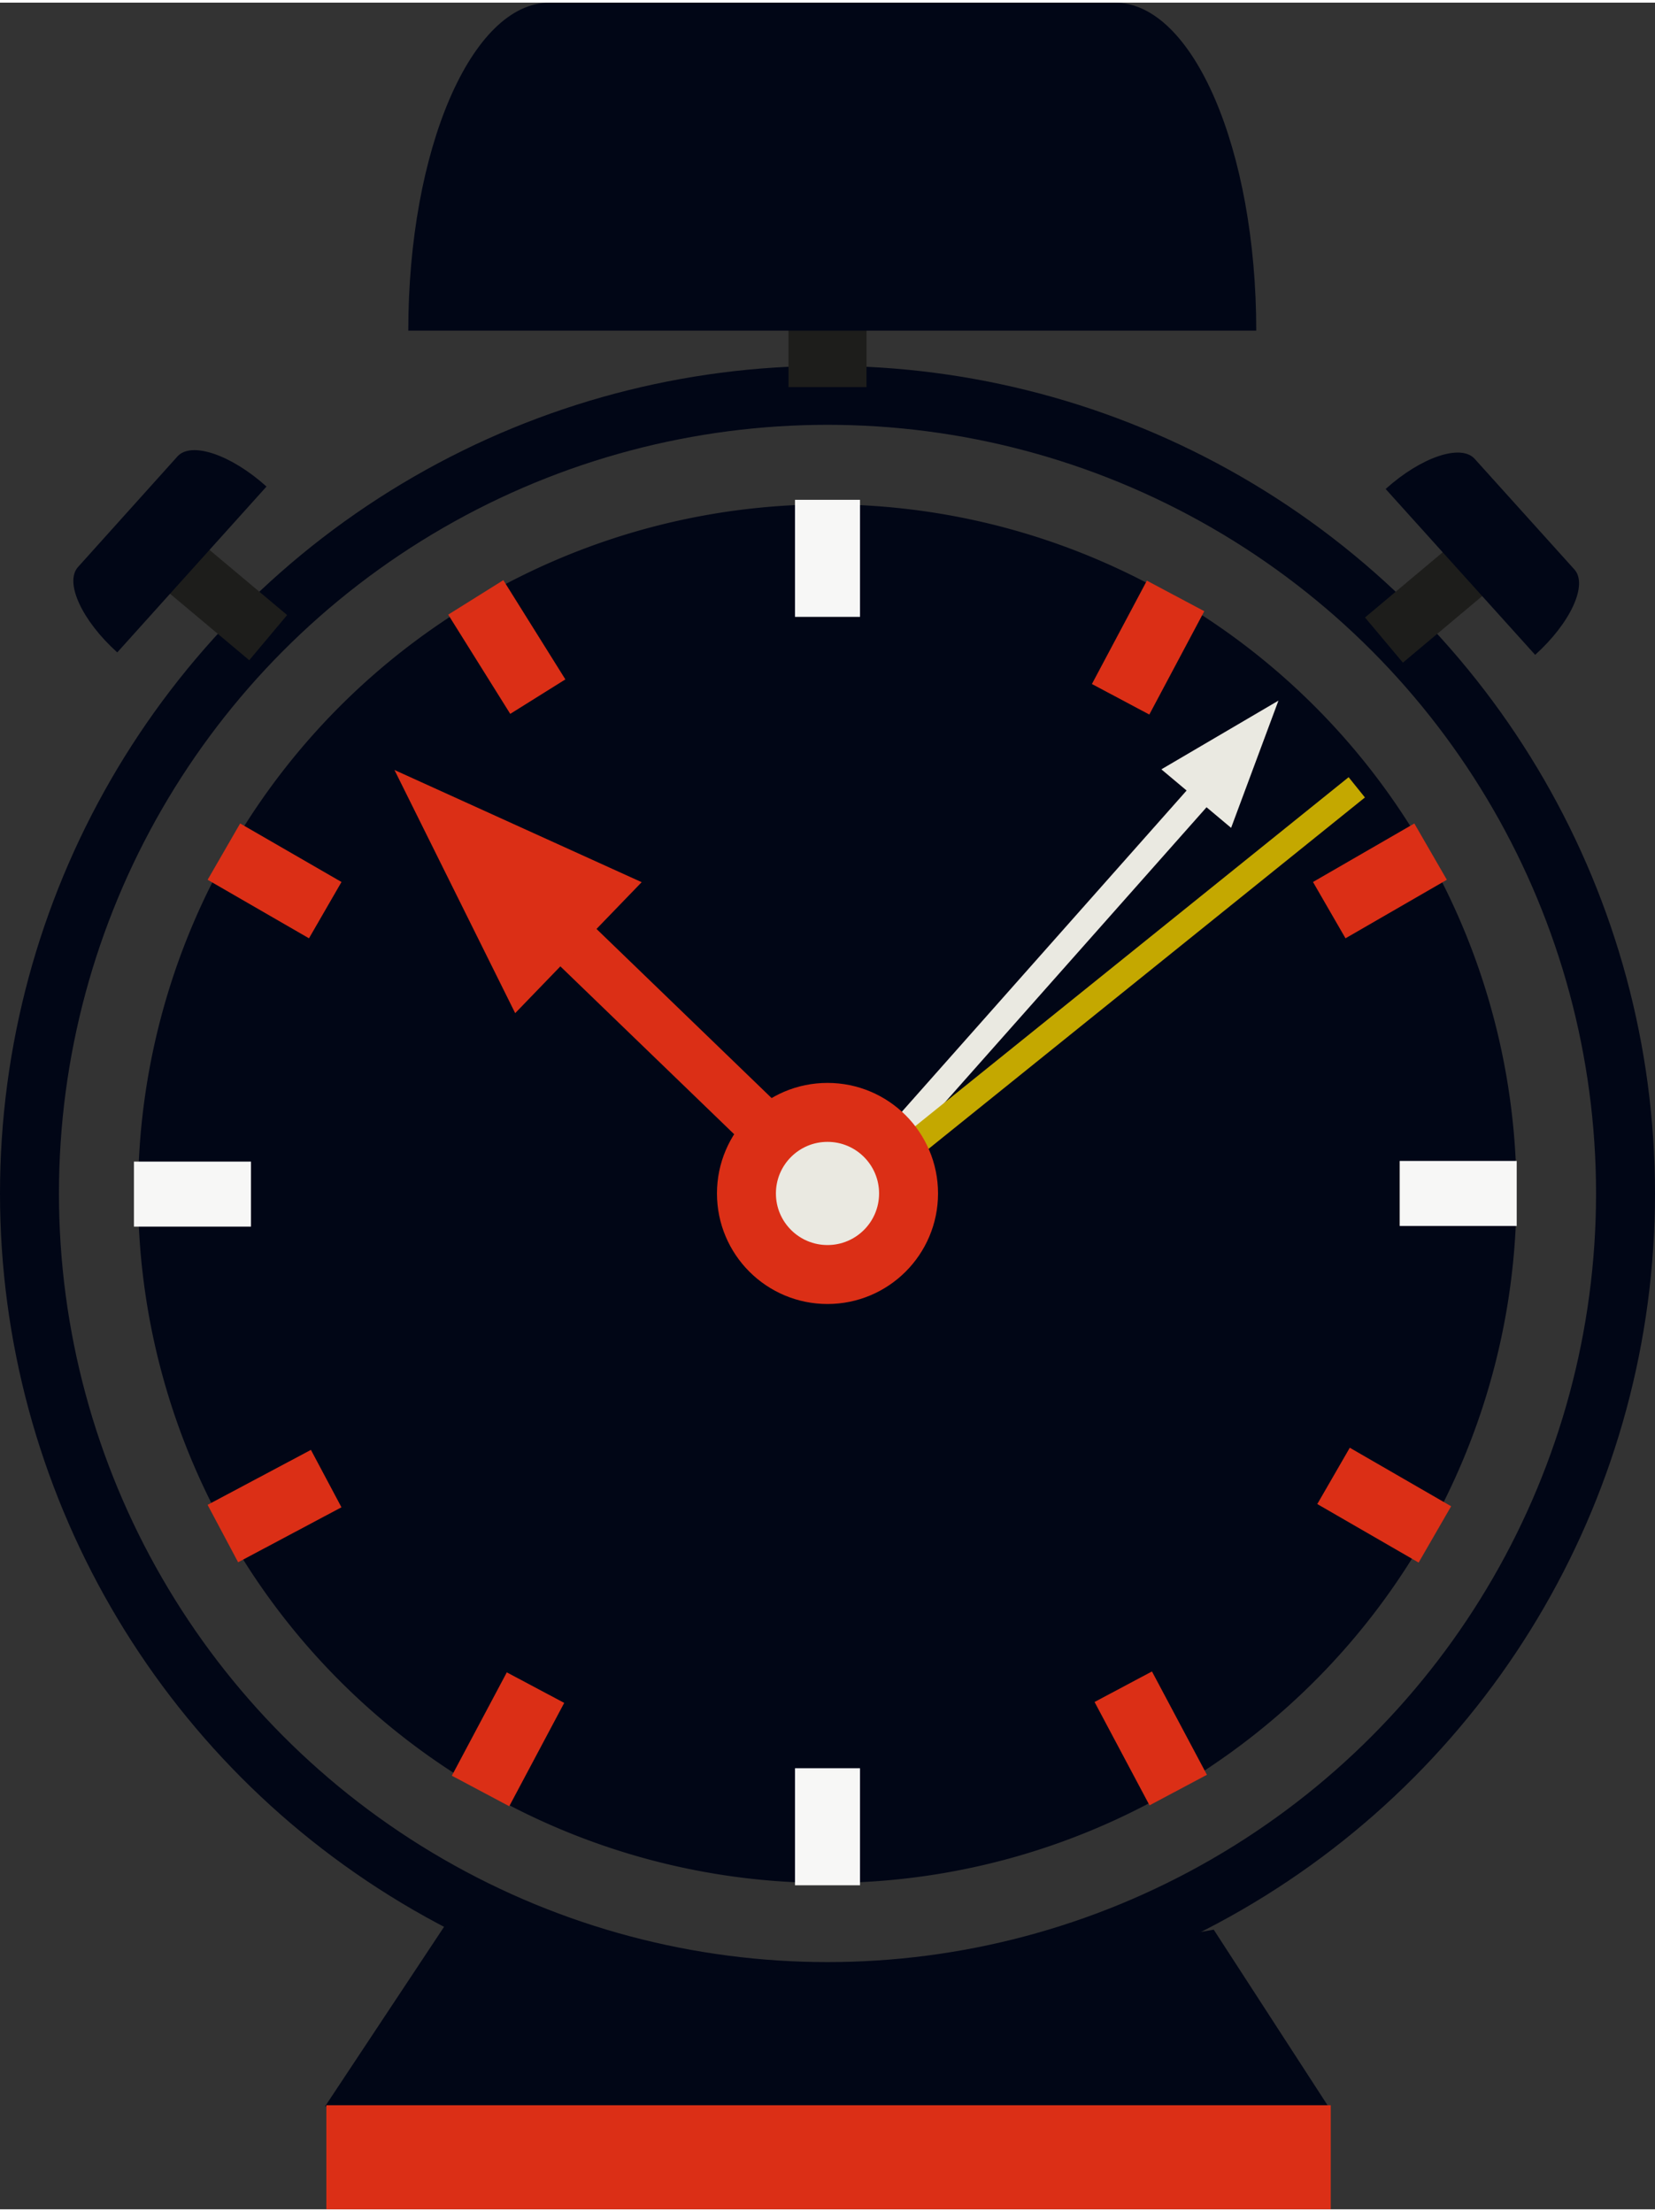
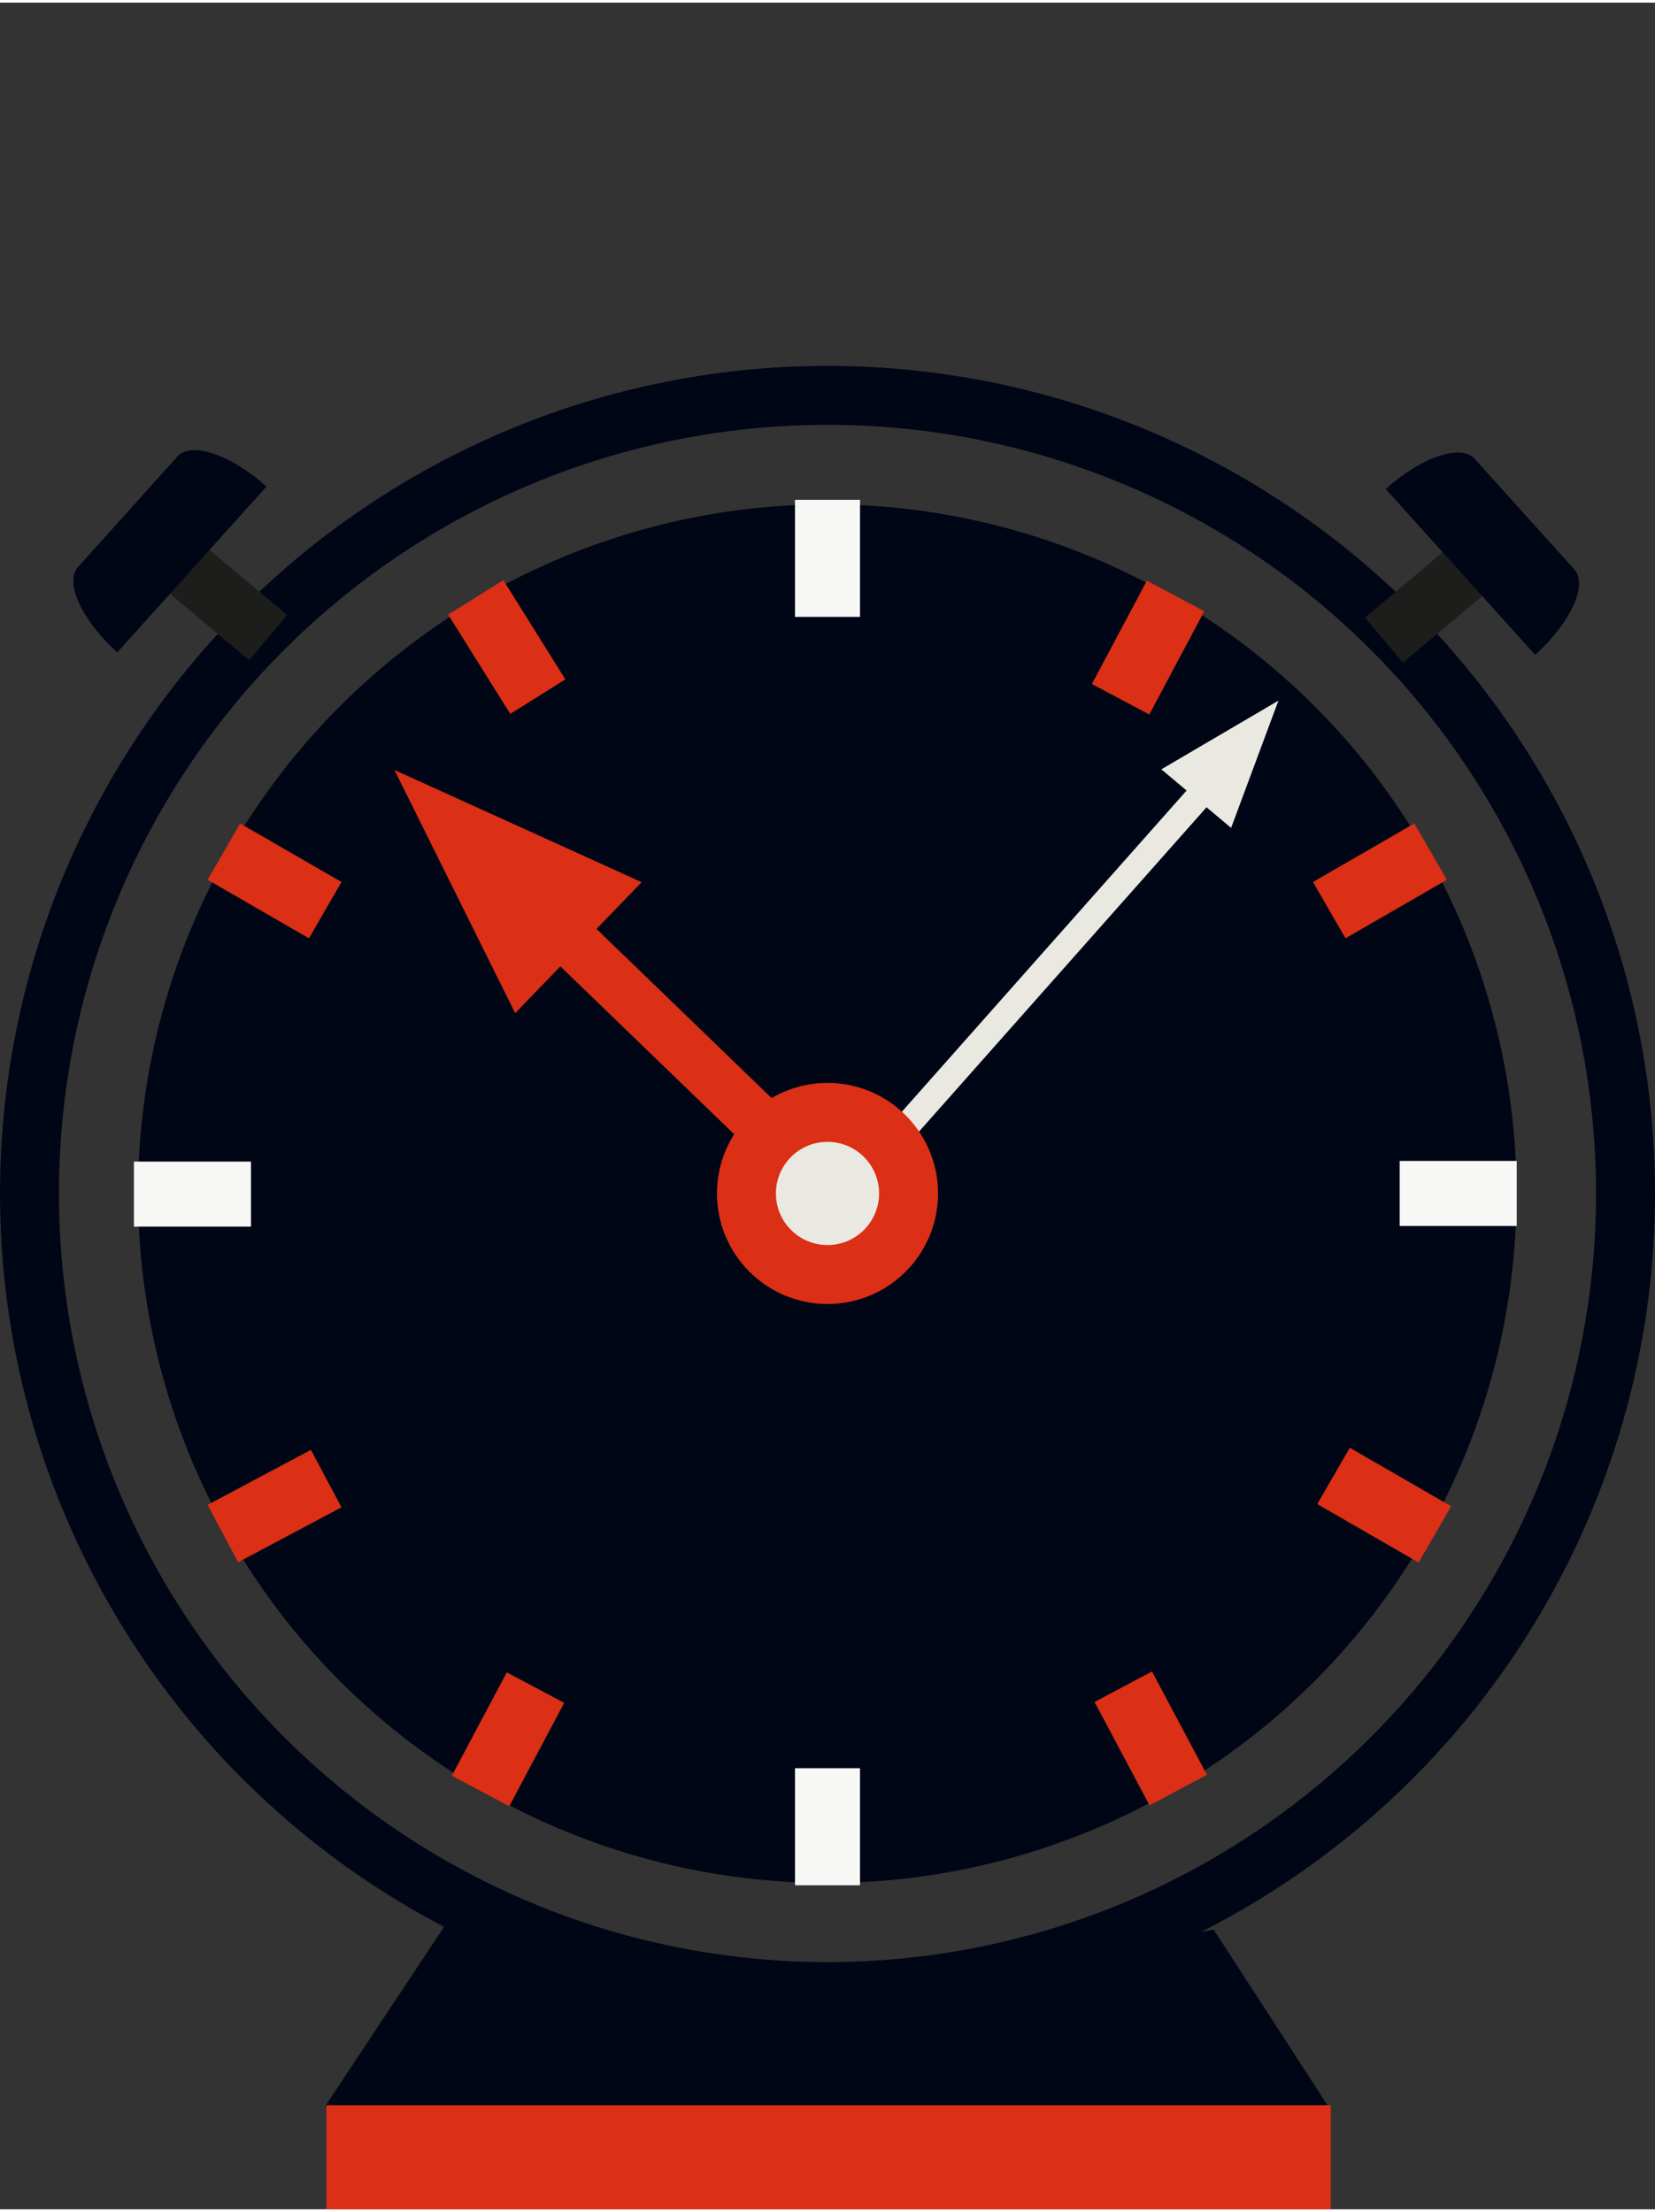
<svg xmlns="http://www.w3.org/2000/svg" width="220" height="294" id="Layer_1" data-name="Layer 1" viewBox="0 0 381.8 509">
  <rect x="0" y="0" width="381.8" height="509" fill="#333333" stroke="none" />
  <defs>
    <clipPath id="clip-path" transform="translate(0 0)">
      <rect width="381.8" height="509" fill="none" />
    </clipPath>
  </defs>
  <title>story-block-8</title>
  <g clip-path="url(#clip-path)">
    <circle cx="190.9" cy="274.68" r="184.1" fill="none" stroke="#010616" stroke-width="13.6" />
    <path d="M190.9,433.73a159,159,0,1,0-159.05-159,159,159,0,0,0,159.05,159" transform="translate(0 0)" fill="#010616" />
  </g>
  <line x1="322.9" y1="274.68" x2="349.9" y2="274.68" fill="none" stroke="#f7f7f6" stroke-width="15" />
  <line x1="30.9" y1="274.83" x2="57.9" y2="274.83" fill="none" stroke="#f7f7f6" stroke-width="15" />
  <line x1="190.9" y1="434.26" x2="190.9" y2="407.26" fill="none" stroke="#f7f7f6" stroke-width="15" />
  <line x1="190.9" y1="141.68" x2="190.9" y2="114.68" fill="none" stroke="#f7f7f6" stroke-width="15" />
  <line x1="306.65" y1="209.33" x2="330.03" y2="195.83" fill="none" stroke="#DB2F16" stroke-width="15" />
  <line x1="258.52" y1="160.69" x2="271.2" y2="136.85" fill="none" stroke="#DB2F16" stroke-width="15" />
  <line x1="75.03" y1="209.33" x2="51.65" y2="195.83" fill="none" stroke="#DB2F16" stroke-width="15" />
  <line x1="124.07" y1="160.08" x2="109.76" y2="137.19" fill="none" stroke="#DB2F16" stroke-width="15" />
  <line x1="307.64" y1="339.83" x2="331.02" y2="353.33" fill="none" stroke="#DB2F16" stroke-width="15" />
  <line x1="259.13" y1="388.46" x2="271.81" y2="412.3" fill="none" stroke="#DB2F16" stroke-width="15" />
  <line x1="75.25" y1="340.45" x2="51.41" y2="353.13" fill="none" stroke="#DB2F16" stroke-width="15" />
  <line x1="123.54" y1="388.67" x2="110.86" y2="412.51" fill="none" stroke="#DB2F16" stroke-width="15" />
-   <line x1="190.9" y1="52.68" x2="190.9" y2="88.68" fill="none" stroke="#1d1d1b" stroke-width="18" />
  <line x1="346.85" y1="123.89" x2="319.27" y2="147.03" fill="none" stroke="#1d1d1b" stroke-width="13.6" />
  <g clip-path="url(#clip-path)">
    <path d="M319.66,112.18h0c8.17-7.36,17.37-10.47,20.54-6.95l23,25.51c3.17,3.52-.88,12.34-9.05,19.7" transform="translate(0 0)" fill="#010616" />
  </g>
  <line x1="34.29" y1="123.33" x2="61.87" y2="146.47" fill="none" stroke="#1d1d1b" stroke-width="13.6" />
  <g clip-path="url(#clip-path)">
    <path d="M61.48,111.62h0c-8.17-7.36-17.37-10.47-20.54-6.95L18,130.18c-3.17,3.52.88,12.34,9.05,19.7" transform="translate(0 0)" fill="#010616" />
-     <path d="M289.81,75.66h0c0-41.78-14.6-75.66-32.6-75.66H126.79c-18,0-32.6,33.88-32.6,75.66" transform="translate(0 0)" fill="#010616" />
  </g>
  <line x1="114.17" y1="199.37" x2="183.94" y2="266.75" fill="none" stroke="#DB2F16" stroke-width="12" />
  <polygon points="91 177 148.03 202.88 118.85 233.09 91 177" fill="#DB2F16" />
  <line x1="278.63" y1="180.75" x2="194.24" y2="275.93" fill="none" stroke="#eae9e1" stroke-width="6" />
  <polygon points="294.93 161 284.01 190.35 267.92 176.85 294.93 161" fill="#eae9e1" />
-   <line x1="313" y1="181" x2="198.78" y2="272.97" fill="none" stroke="#c4a800" stroke-width="6" />
  <g clip-path="url(#clip-path)">
    <path d="M190.9,293.38a18.7,18.7,0,1,0-18.7-18.7,18.7,18.7,0,0,0,18.7,18.7" transform="translate(0 0)" fill="#eae9e1" />
    <circle cx="190.9" cy="274.68" r="18.7" fill="none" stroke="#DB2F16" stroke-width="13.6" />
    <path d="M75,485.25H306.42L280,444.5s-51.71,9.5-89,9.5-88-11-88-11Z" transform="translate(0 0)" fill="#010616" />
  </g>
  <rect x="75.29" y="485" width="231.71" height="24" fill="#DB2F16" />
</svg>